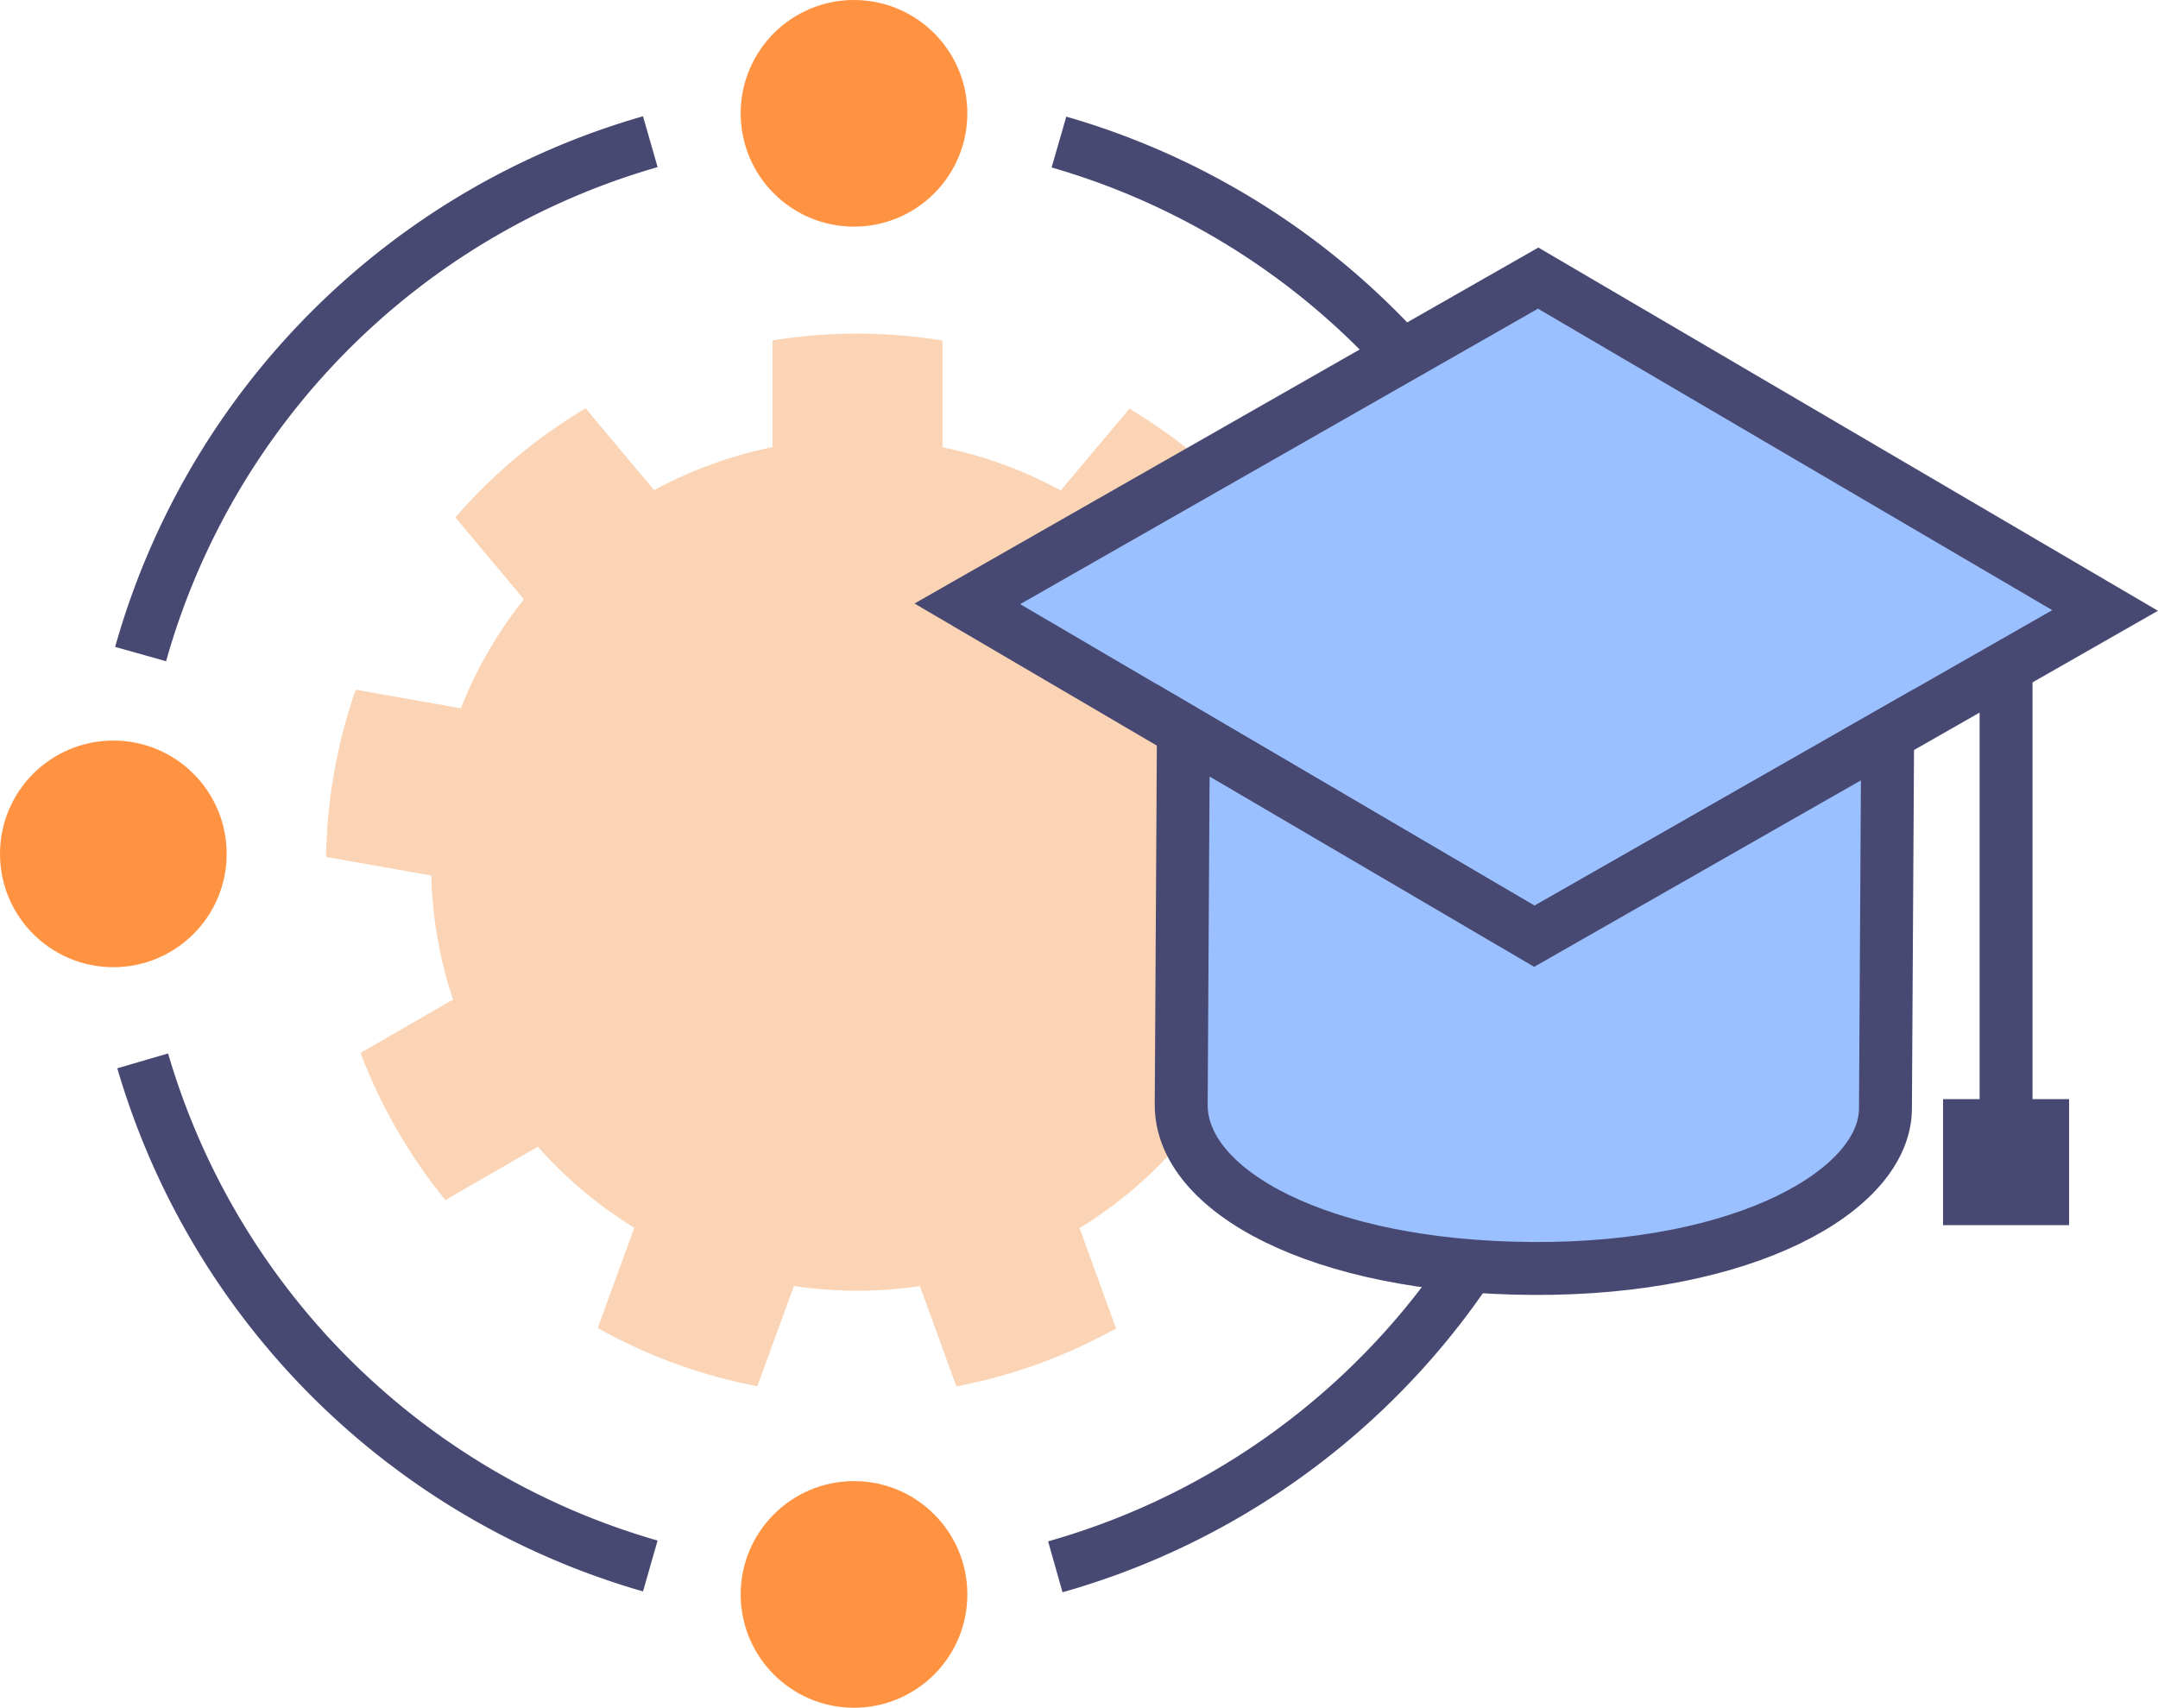
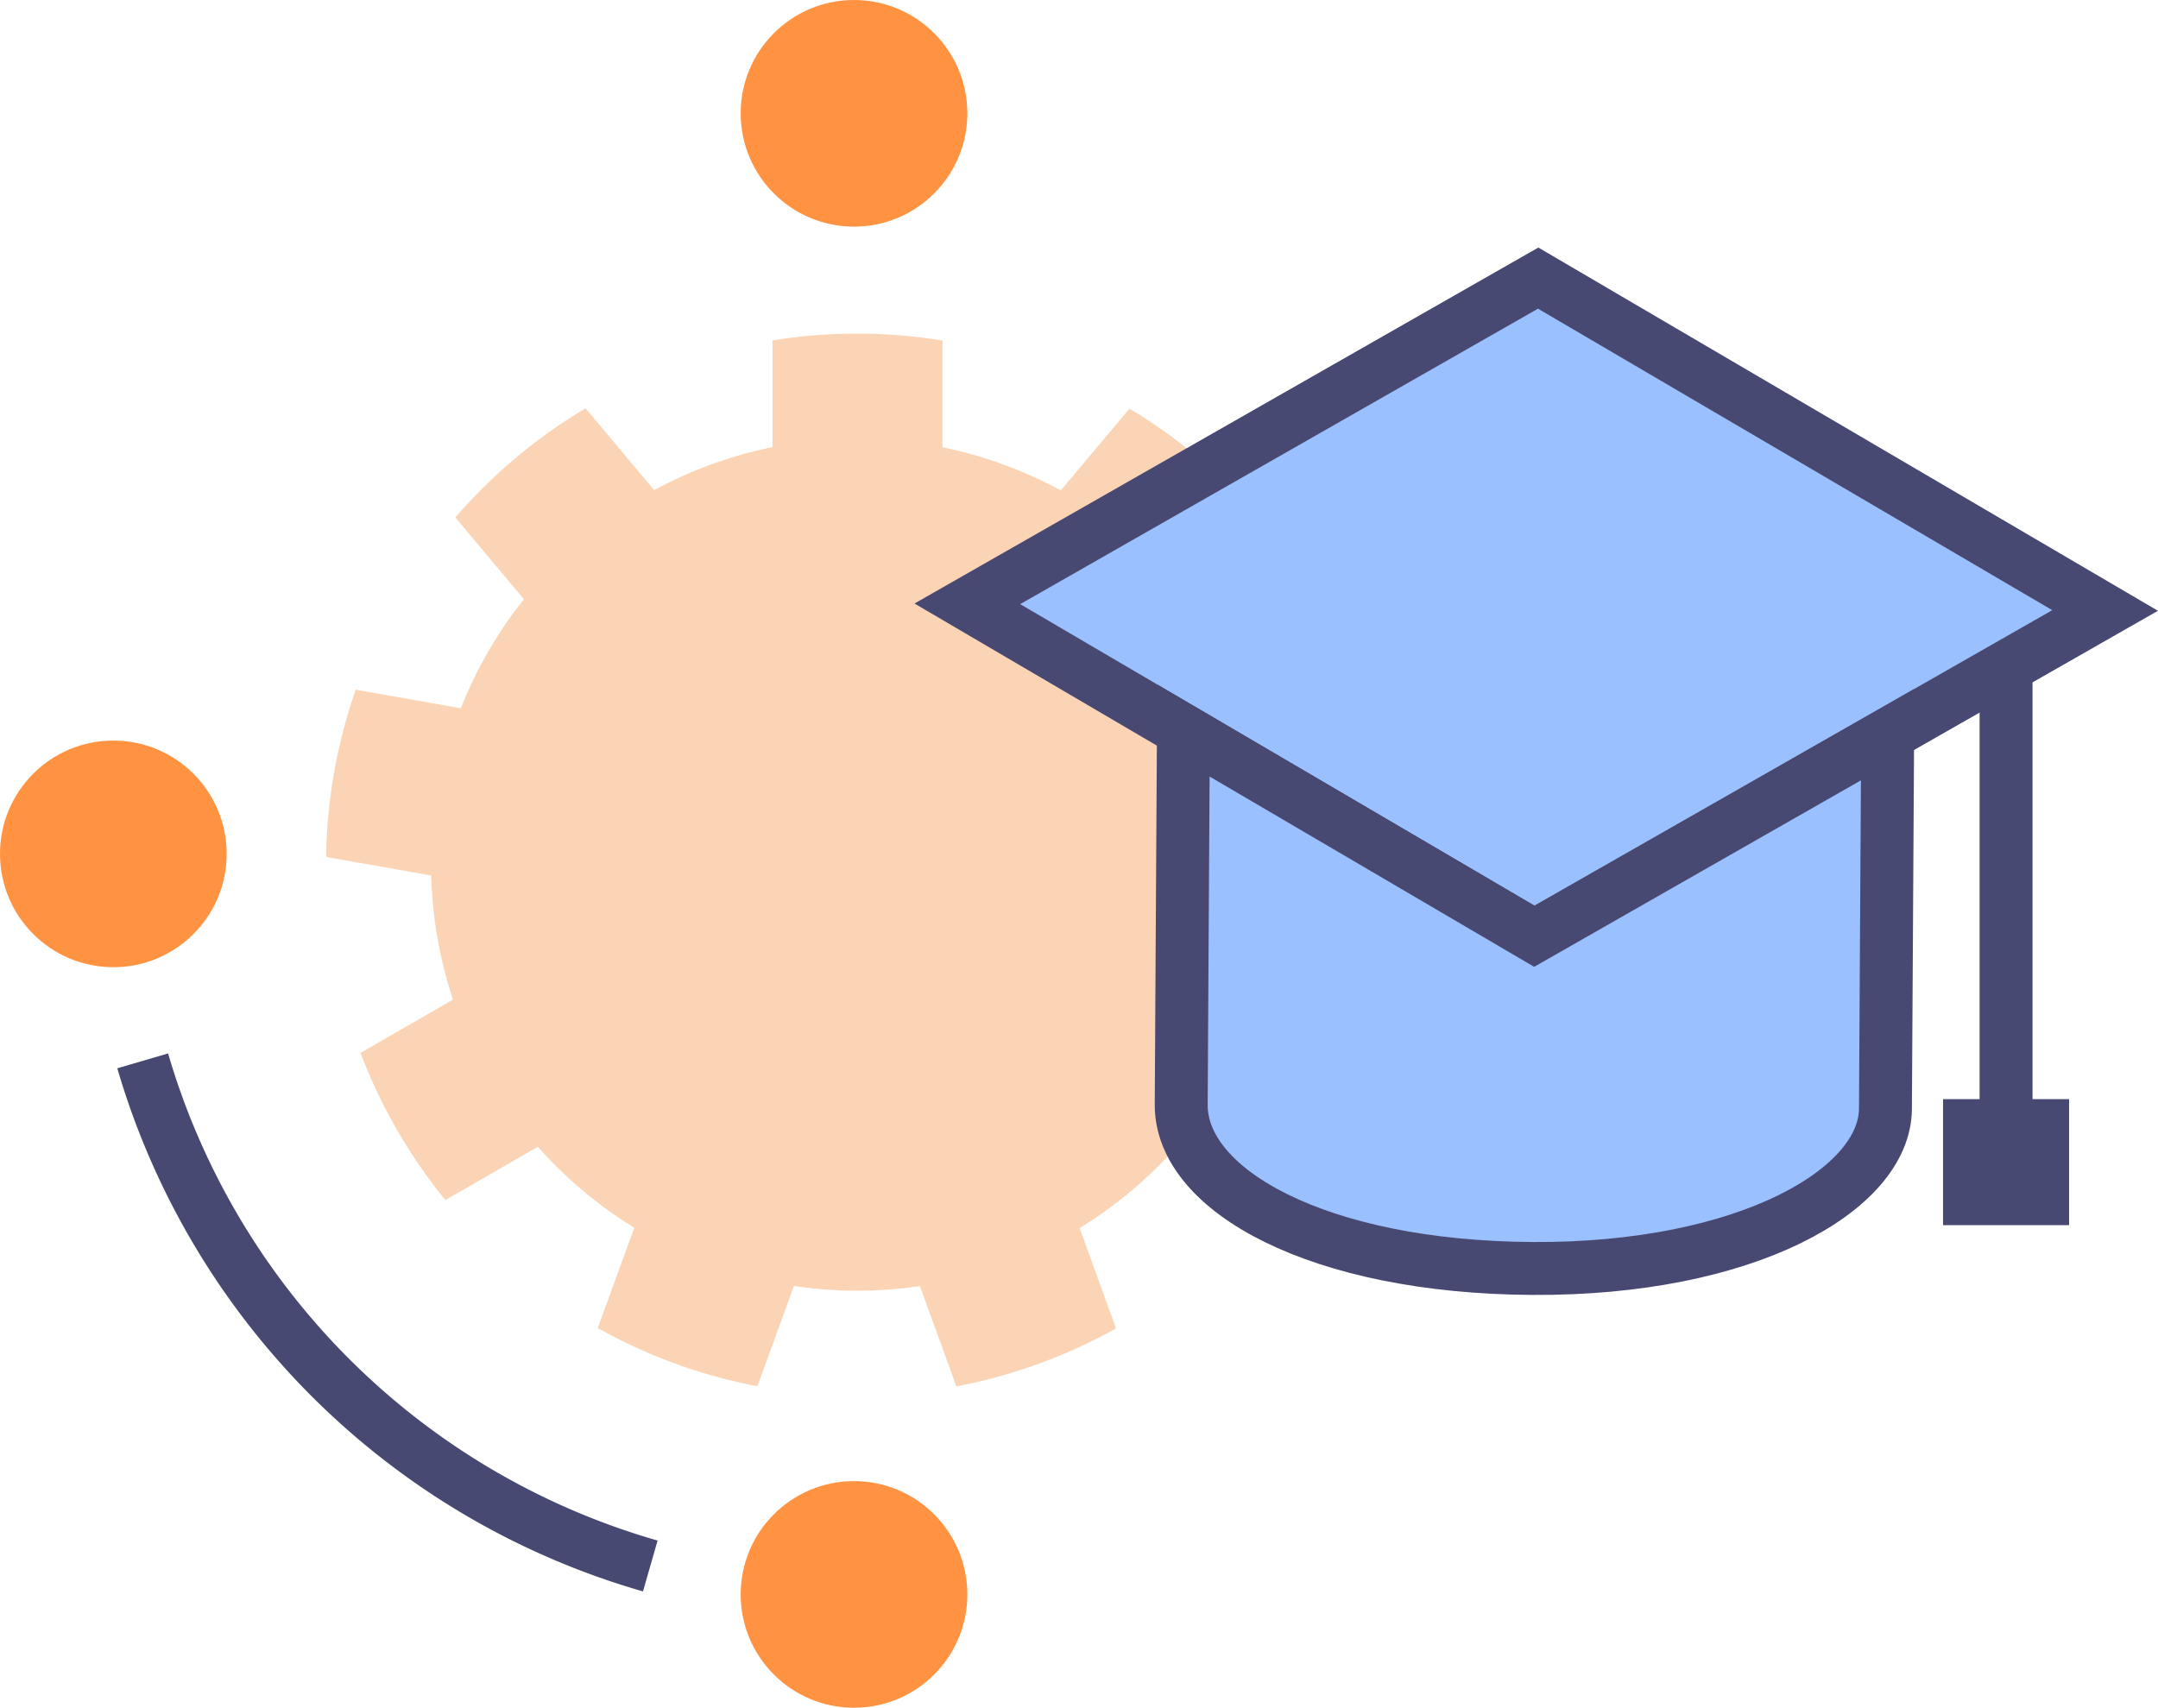
<svg xmlns="http://www.w3.org/2000/svg" width="122.317" height="96.812" viewBox="0 0 122.317 96.812">
  <defs>
    <style>.a{fill:#fad4b4;fill-rule:evenodd;}.b{fill:none;}.b,.c,.e{stroke:#484972;stroke-miterlimit:10;stroke-width:3px;}.c{fill:#9bc0ff;}.d{fill:#ff9341;}.e{fill:#484972;}</style>
  </defs>
  <g transform="translate(-313.215 -84.276)">
    <g transform="translate(331.698 103.189)">
      <path class="a" d="M384.363,151.568a30.164,30.164,0,0,0,4.82-8.336l-5.24-3.029a24.141,24.141,0,0,0,1.246-7.032l5.959-1.047a30.07,30.07,0,0,0-1.664-9.483l-5.961,1.046a24.179,24.179,0,0,0-3.565-6.185l3.893-4.634a30.08,30.08,0,0,0-7.372-6.194l-3.893,4.633a24.175,24.175,0,0,0-6.707-2.447l0-6.051a30.112,30.112,0,0,0-9.629-.007l0,6.051a24.175,24.175,0,0,0-6.71,2.438l-3.887-4.638a30.114,30.114,0,0,0-7.381,6.185l3.886,4.638a24.111,24.111,0,0,0-3.574,6.181l-5.959-1.055a30.139,30.139,0,0,0-1.679,9.482l5.96,1.054a24.158,24.158,0,0,0,1.234,7.032l-5.244,3.023a30.171,30.171,0,0,0,4.81,8.343l5.243-3.023a24.1,24.1,0,0,0,5.467,4.592l-2.075,5.686a30.035,30.035,0,0,0,9.047,3.3l2.075-5.685a24.063,24.063,0,0,0,7.139.005l2.066,5.688a30.1,30.1,0,0,0,9.05-3.286l-2.064-5.689a24.119,24.119,0,0,0,5.471-4.586Z" transform="translate(-330.945 -102.418)" />
    </g>
-     <path class="b" d="M320.86,121.028a42.065,42.065,0,0,1,28.89-29.047" transform="translate(0.325 0.327)" />
    <path class="b" d="M349.744,170.6a42.065,42.065,0,0,1-28.771-28.635" transform="translate(0.33 2.451)" />
-     <path class="b" d="M370.8,92a42,42,0,0,1-.206,80.77" transform="translate(2.437 0.328)" />
    <path class="c" d="M430.3,118.242,397.948,136.71l-32.137-18.845L398.166,99.4Z" transform="translate(2.234 0.642)" />
    <path class="c" d="M397.454,135.665,377.563,124l-.124,21.207c-.029,4.877,7.788,9.219,19.905,9.29s19.984-4.452,20.012-9.056l.124-21.207Z" transform="translate(2.728 1.688)" />
    <line class="b" y2="29.815" transform="translate(426.92 122.269)" />
    <circle class="d" cx="6.424" cy="6.424" r="6.424" transform="translate(355.197 84.276)" />
    <circle class="d" cx="6.424" cy="6.424" r="6.424" transform="translate(355.197 168.24)" />
    <circle class="d" cx="6.424" cy="6.424" r="6.424" transform="translate(313.215 126.258)" />
    <rect class="e" width="4.144" height="4.144" transform="translate(424.848 148.086)" />
  </g>
</svg>